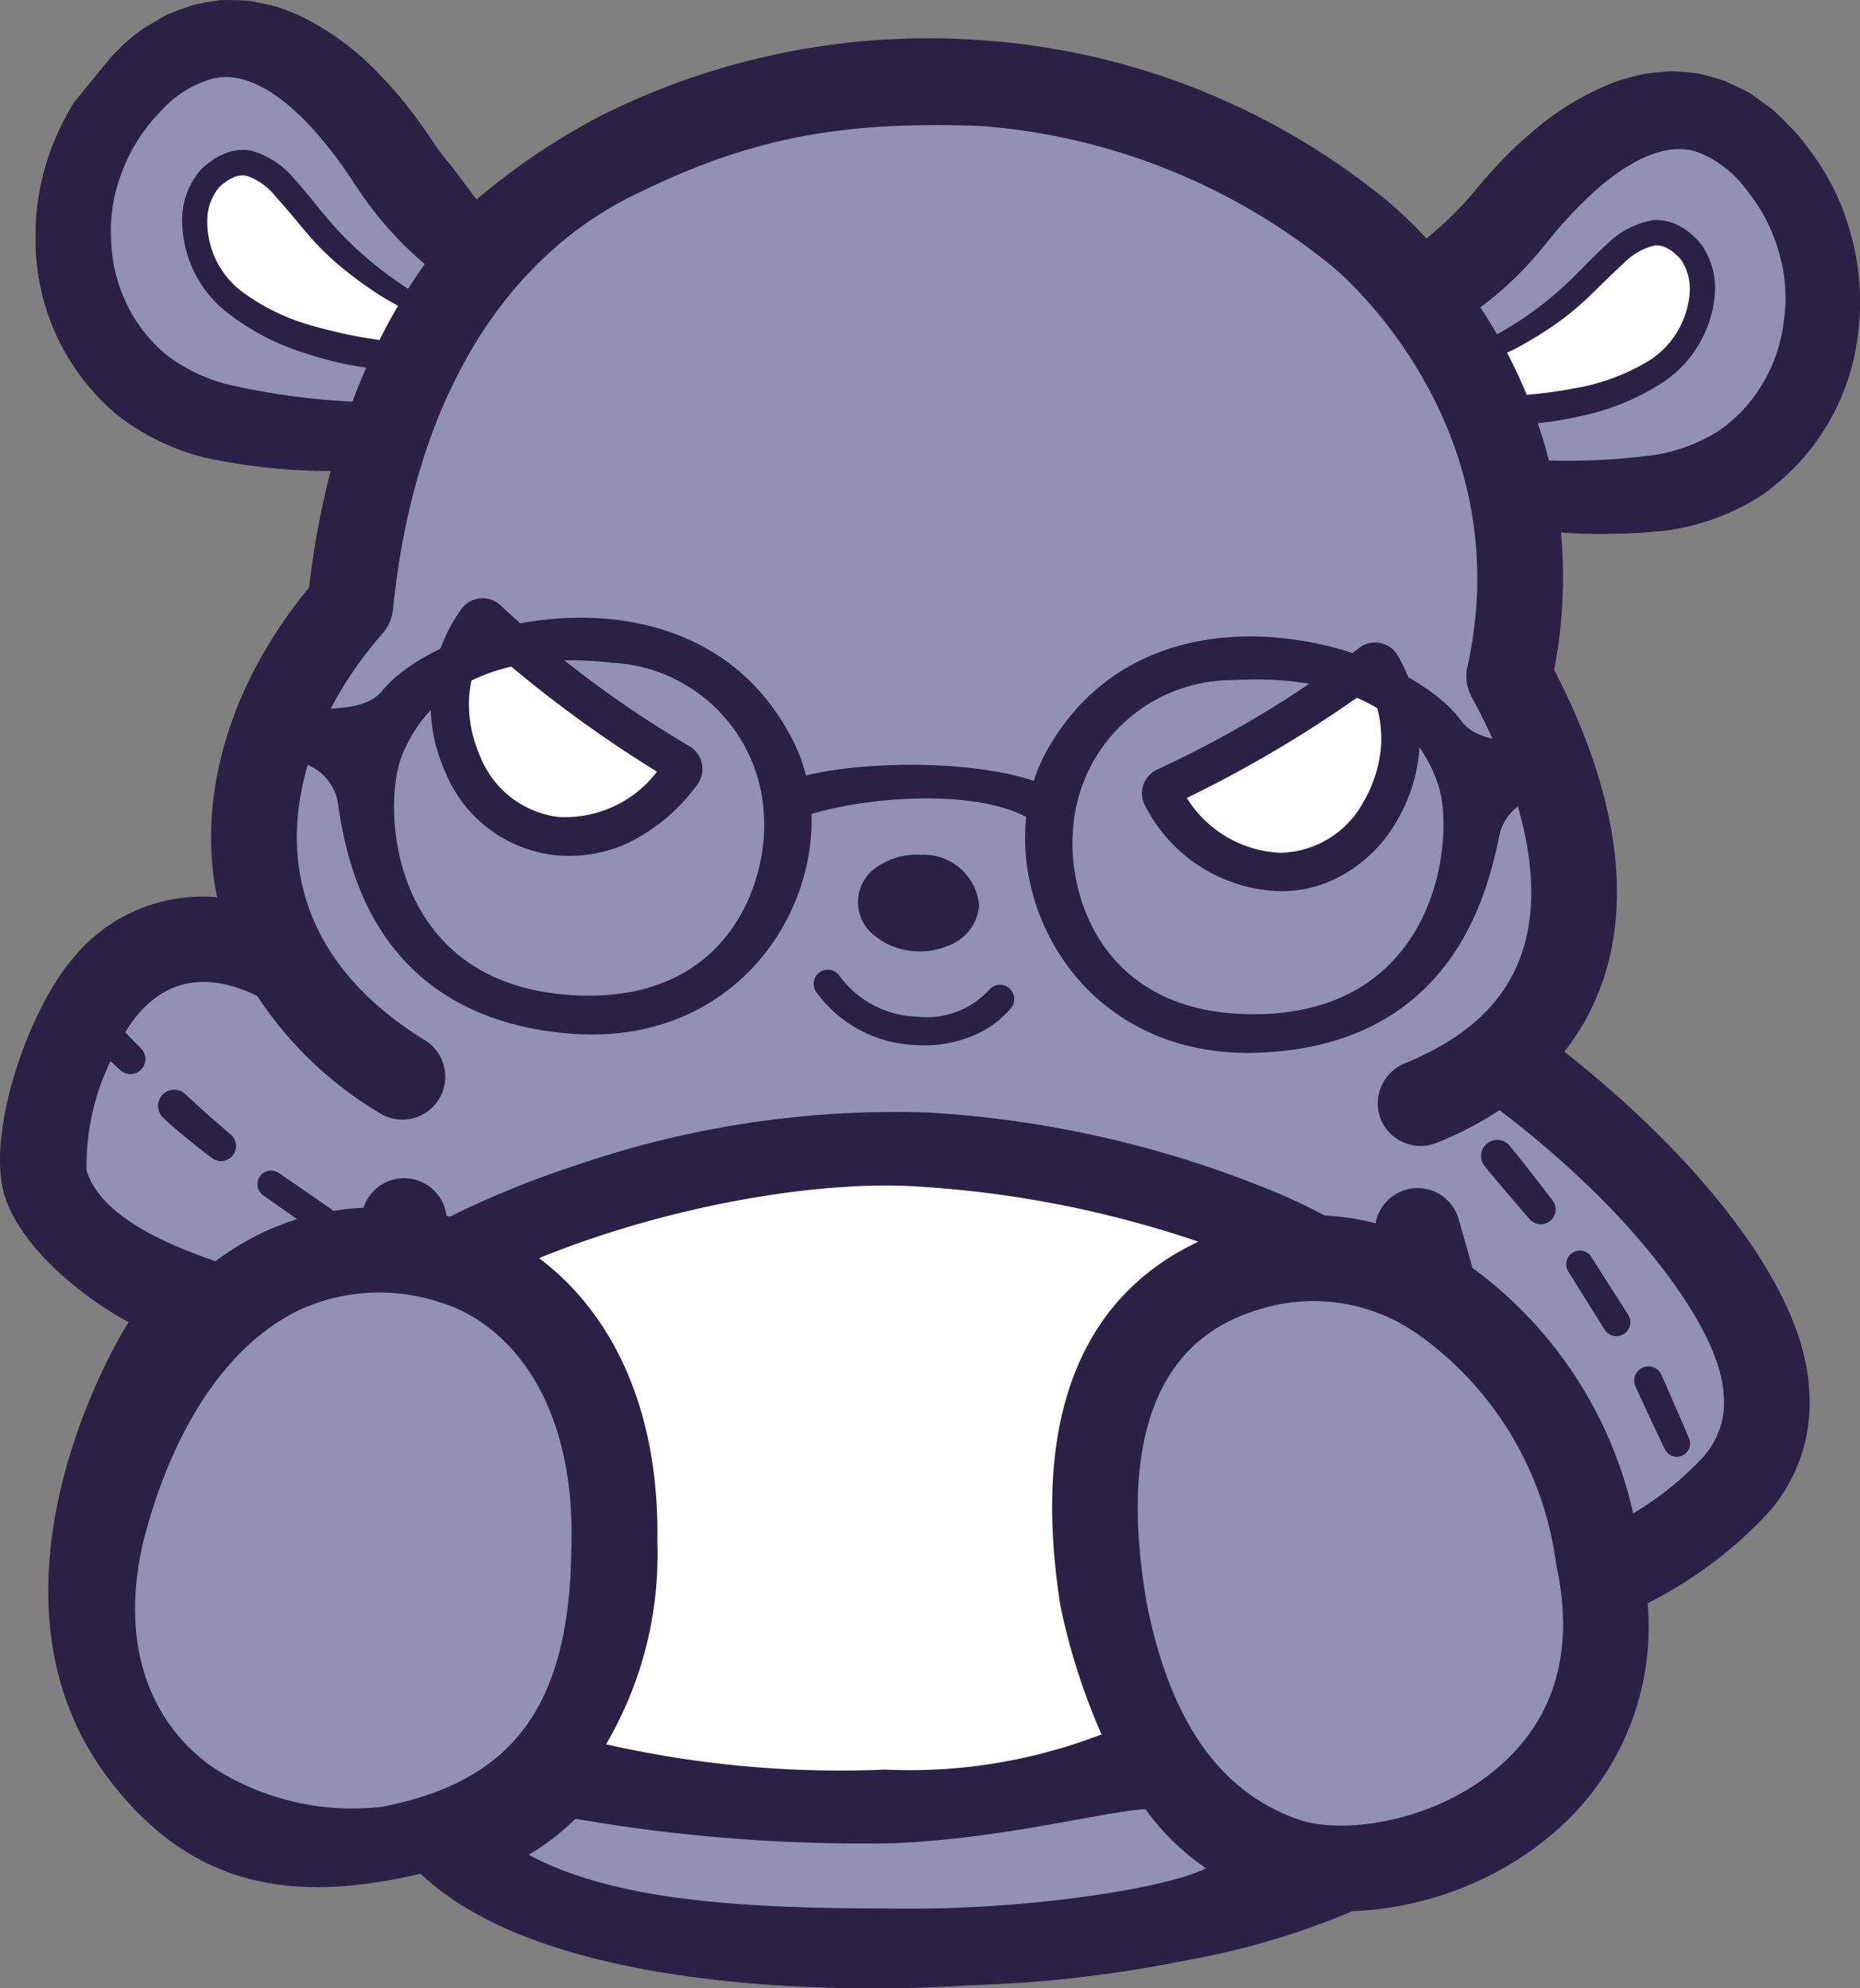
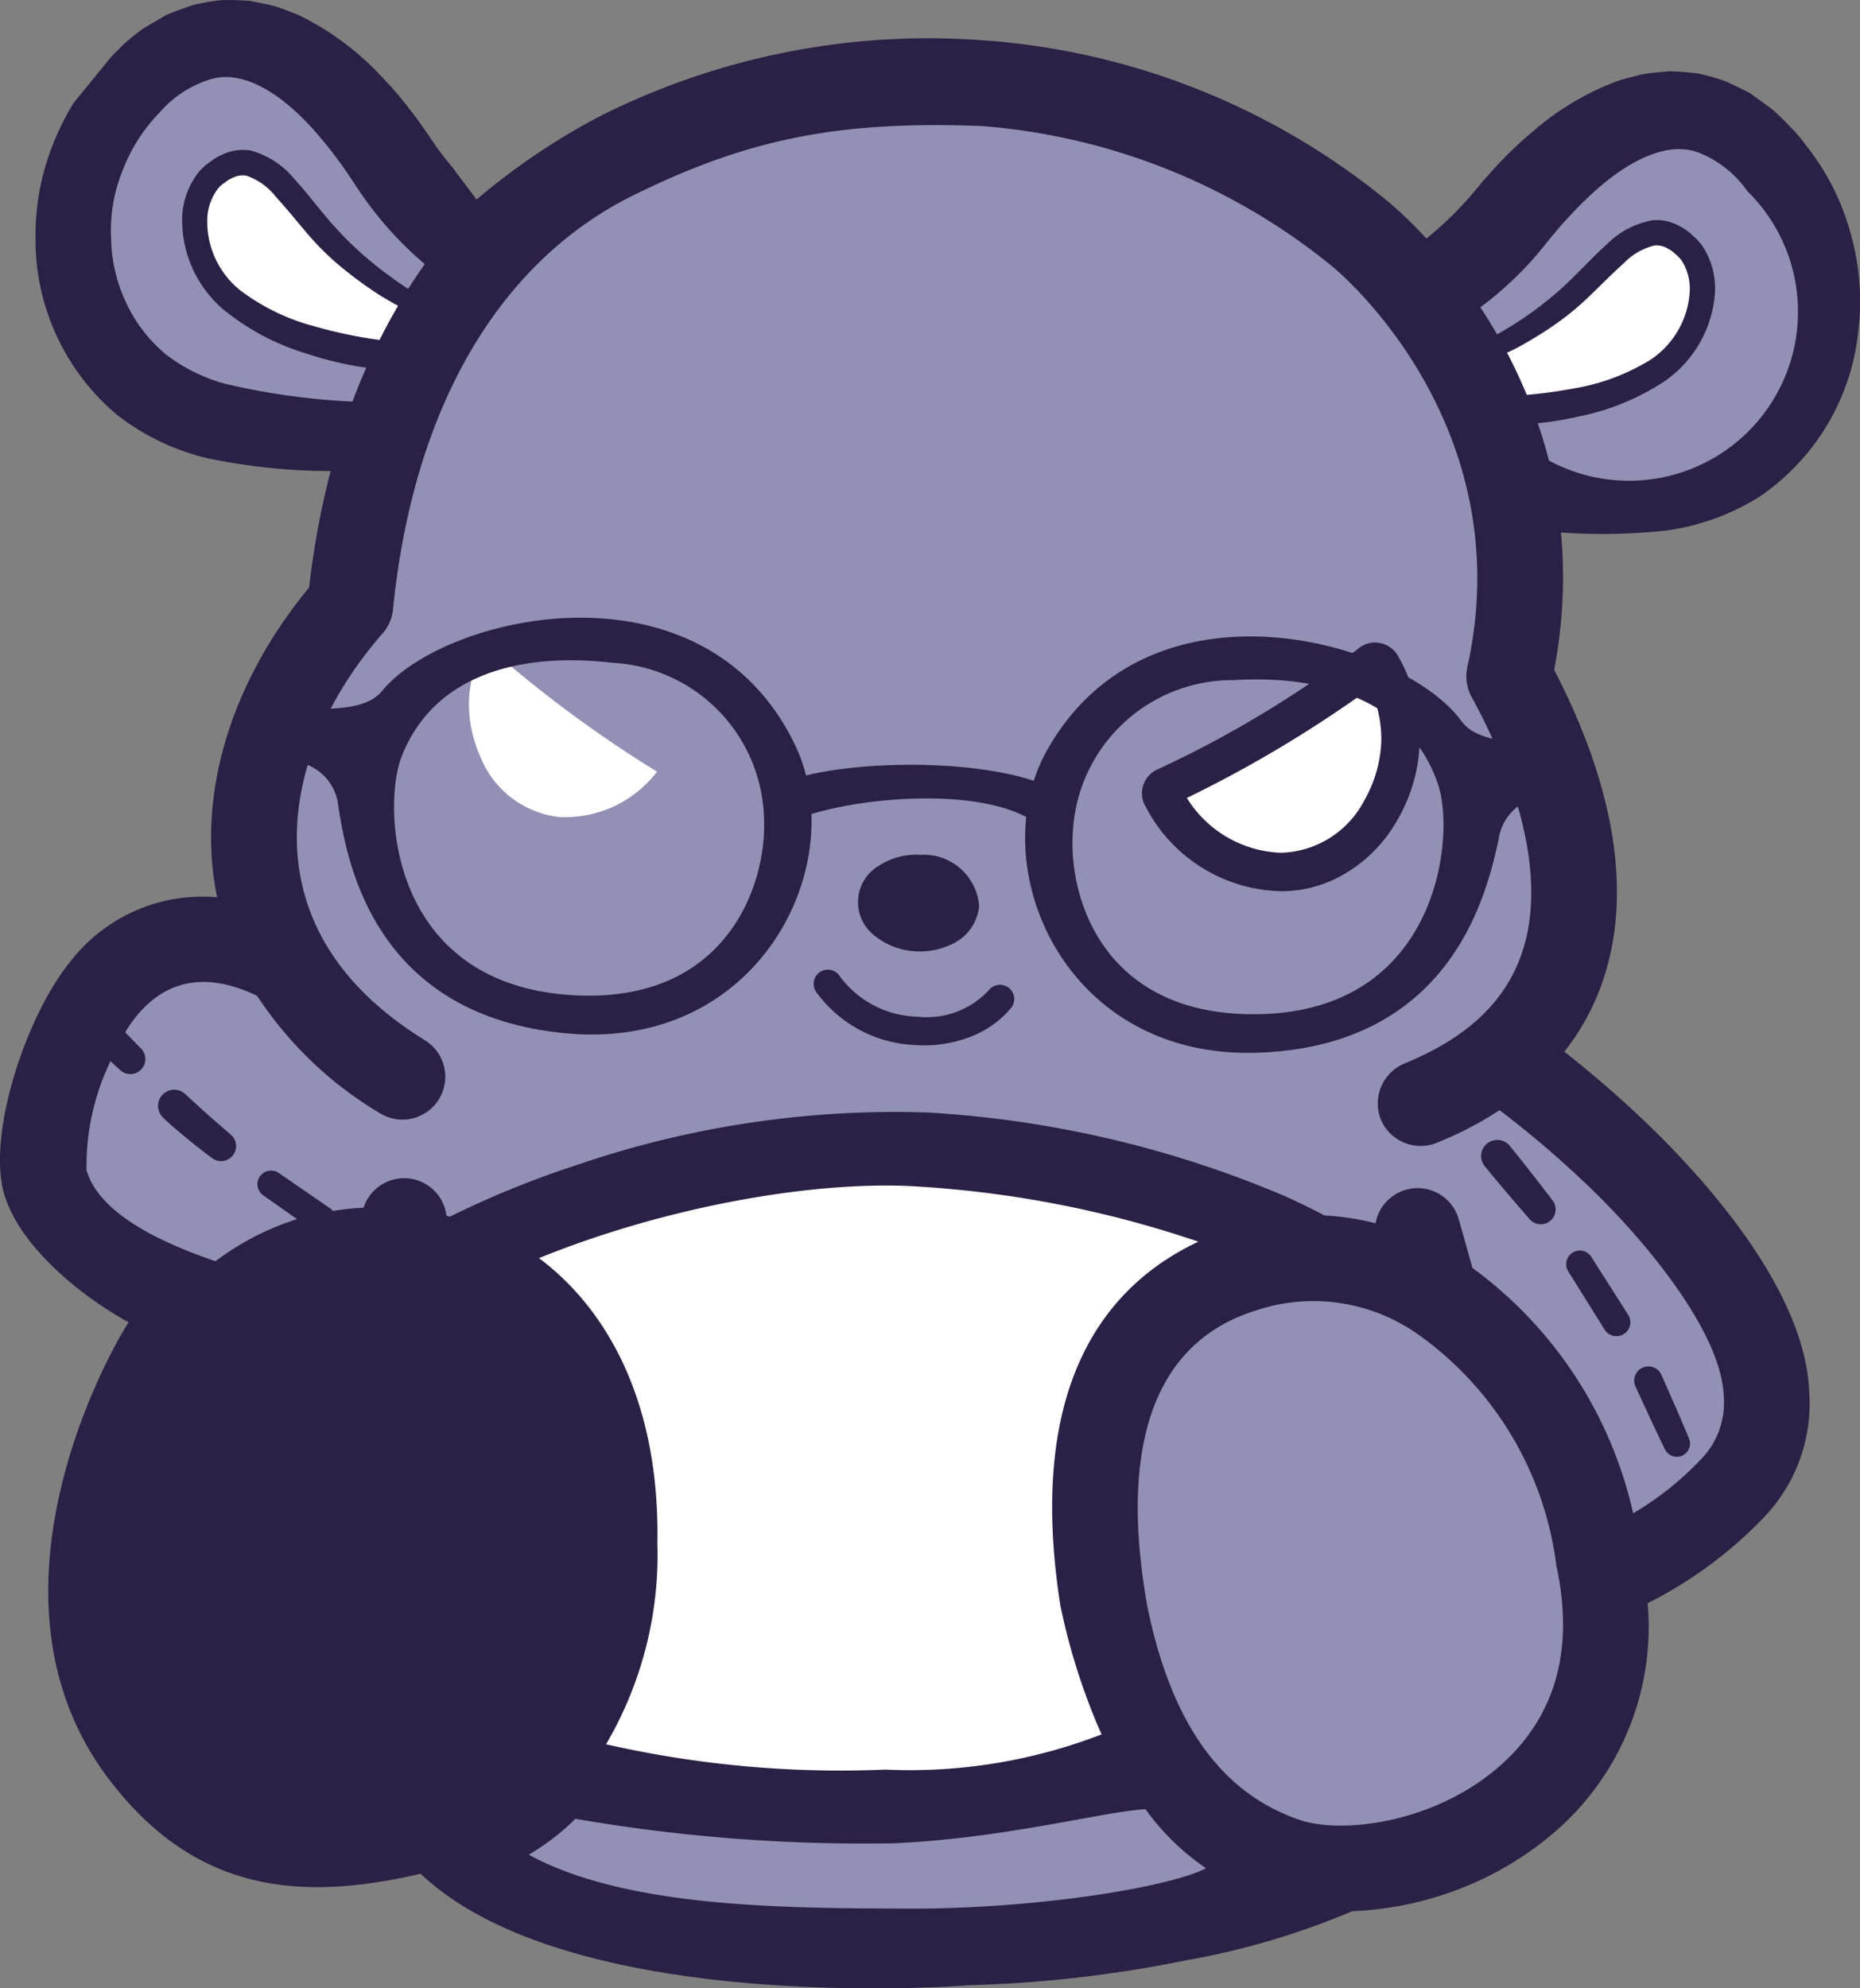
<svg xmlns="http://www.w3.org/2000/svg" width="76.453" height="81.697" viewBox="0 0 76.453 81.697">
  <rect x="0" y="0" width="76.453" height="81.697" fill="#808080" stroke="none" />
  <g transform="translate(38.227 40.849)">
    <g transform="translate(-38.227 -40.849)">
      <path d="M5.293,54.331C3.216,53.2.788,51.146.178,49.081c-.741-2.511.952-7.509,2.806-9.687a6.862,6.862,0,0,1,5.942-2.528c-.042-.2-.081-.408-.112-.615-.607-4,.809-8.381,3.892-12.111a34.676,34.676,0,0,1,.884-4.786,24.882,24.882,0,0,1-5.071-.528,9.667,9.667,0,0,1-3.7-1.774A9.388,9.388,0,0,1,1.46,9.811,10.143,10.143,0,0,1,2.2,5.873,11.272,11.272,0,0,1,3.02,4.236l1.542-1.89c.016-.013.511-.522.528-.535A10.232,10.232,0,0,1,5.9,1.164l.94-.551c.344-.147.71-.271,1.068-.4A10,10,0,0,1,9.063.008a11.569,11.569,0,0,1,1.173.025c.373.069.754.14,1.118.238.342.128.7.244,1.025.4a11.389,11.389,0,0,1,3.231,2.4,14.967,14.967,0,0,1,1.244,1.438c.2.246.373.5.558.753l.478.7c.218.313.456.616.705.913,0,0,.767,1.024.994,1.322a27.787,27.787,0,0,1,5.1-3.437,30.062,30.062,0,0,1,15.762-3.1,29.477,29.477,0,0,1,16.579,6.6,16.855,16.855,0,0,1,1.6,1.541,14.47,14.47,0,0,0,1.794-1.724l.546-.652c.209-.232.409-.468.63-.694a14.965,14.965,0,0,1,1.38-1.307A11.367,11.367,0,0,1,66.43,3.35c.336-.122.708-.2,1.06-.295.372-.062.758-.094,1.136-.127a11.571,11.571,0,0,1,1.17.091,10.062,10.062,0,0,1,1.127.318c.343.164.695.323,1.023.5l.882.641a10.361,10.361,0,0,1,.745.724,5.468,5.468,0,0,1,.66.77,10,10,0,0,1,1.817,3.558,10.146,10.146,0,0,1,.342,3.992A9.391,9.391,0,0,1,72.336,20.4a9.672,9.672,0,0,1-3.861,1.4,24.705,24.705,0,0,1-4.314.081,20.018,20.018,0,0,1-.28,5.642c1.843,3.541,3.534,8.474,1.955,12.91A9.745,9.745,0,0,1,64.3,43.212a45.36,45.36,0,0,1,3.686,3.23c2.3,2.257,6.2,6.649,6.378,10.718A6.766,6.766,0,0,1,72.451,62.4a17.489,17.489,0,0,1-4.727,3.472,11.119,11.119,0,0,1-3.705,9.3,13.194,13.194,0,0,1-3.369,2.164,13.711,13.711,0,0,1-5.064,1.19,31.665,31.665,0,0,1-6.909,2.034A51.6,51.6,0,0,1,39.8,81.571s-16.29,1.322-22.51-4.583c-4.962,1.152-9.277.778-12.824-3.9C-1.491,65.235,5.122,54.506,5.293,54.331Z" transform="translate(0 0)" fill="#2b2045" />
      <path d="M21.376,17.2a11.585,11.585,0,0,1-1.332-1.365c-.4-.474-.787-.95-1.179-1.376a2.612,2.612,0,0,0-1.2-.86.909.909,0,0,0-.579.092,1.146,1.146,0,0,0-.3.184,1.373,1.373,0,0,0-.266.222,2.158,2.158,0,0,0-.468,1.367,3.62,3.62,0,0,0,1.329,2.824,8.715,8.715,0,0,0,3.08,1.5,18.872,18.872,0,0,0,2.673.56q.362-.723.762-1.405c-.345-.186-.684-.381-1.007-.6A16.9,16.9,0,0,1,21.376,17.2Z" transform="translate(-7.533 -6.38)" fill="#fff" />
      <path d="M119.475,24.9a8.733,8.733,0,0,0,3.214-1.19,3.622,3.622,0,0,0,1.6-2.679,2.159,2.159,0,0,0-.331-1.407,1.394,1.394,0,0,0-.242-.248,1.156,1.156,0,0,0-.286-.213.911.911,0,0,0-.566-.15,2.617,2.617,0,0,0-1.282.738c-.432.385-.86.82-1.309,1.252a11.629,11.629,0,0,1-1.461,1.226,16.8,16.8,0,0,1-1.61.992c-.135.073-.275.134-.413.2.286.544.559,1.124.81,1.733A18.588,18.588,0,0,0,119.475,24.9Z" transform="translate(-54.844 -8.93)" fill="#fff" />
      <path d="M56,115.835a43.471,43.471,0,0,1-11.478-1.041,15.388,15.388,0,0,0,2.11-8.284c.1-5.843-2.113-9.633-4.866-11.69,5.282-2.148,11.521-3.238,15.736-2.931a44.028,44.028,0,0,1,11.367,2.255c-3.763,1.767-7.105,5.822-5.672,14.953a26.192,26.192,0,0,0,1.692,5.292A21.9,21.9,0,0,1,56,115.835Z" transform="translate(-19.611 -43.126)" fill="#fff" />
      <path d="M66.324,140.145a9.947,9.947,0,0,0,2.491,2.428c-1.551.8-7.058,1.676-12.226,1.659s-11.622-.037-15.614-2.216a9.693,9.693,0,0,0,1.919-1.475A69.459,69.459,0,0,0,56,141.546C60.576,141.338,64.534,140.257,66.324,140.145Z" transform="translate(-19.242 -65.811)" fill="#9290b5" />
      <g transform="translate(3.511 3.166)">
        <path d="M13.285,18.571a28.578,28.578,0,0,0,5.239.732q.266-.713.565-1.393a14.207,14.207,0,0,1-2.487-.588,9.968,9.968,0,0,1-3.417-1.828,4.841,4.841,0,0,1-1.663-3.634,3.16,3.16,0,0,1,.72-2.031,2.387,2.387,0,0,1,.43-.374,2.084,2.084,0,0,1,.479-.288,1.958,1.958,0,0,1,1.2-.176,3.529,3.529,0,0,1,1.787,1.171c.439.475.809.968,1.2,1.431A14.312,14.312,0,0,0,19.9,14.033c.3.224.6.436.91.64.222-.347.449-.688.687-1.018a14.679,14.679,0,0,1-2.565-2.818l-.267-.391-.215-.329c-.149-.213-.29-.435-.447-.639-.3-.419-.623-.821-.952-1.2-1.315-1.518-2.918-2.619-4.316-2.231A4.476,4.476,0,0,0,10.6,7.422,6.95,6.95,0,0,0,9.078,9.8,6.538,6.538,0,0,0,8.6,12.563a6.461,6.461,0,0,0,.625,2.69,6.125,6.125,0,0,0,1.637,2.12A7.048,7.048,0,0,0,13.285,18.571Z" transform="translate(-7.546 -5.969)" fill="#9290b5" />
-         <path d="M125.691,13.281A4.475,4.475,0,0,0,123.7,11.7c-1.353-.524-3.056.413-4.515,1.793-.365.344-.721.712-1.066,1.1-.176.188-.338.394-.508.591l-.246.307-.3.363a14.292,14.292,0,0,1-2.352,2.2c.232.351.462.722.687,1.112.128-.075.258-.146.385-.224a14.319,14.319,0,0,0,2.8-2.175c.429-.422.847-.876,1.33-1.305a3.526,3.526,0,0,1,1.895-.989,1.958,1.958,0,0,1,1.18.294,2.069,2.069,0,0,1,.448.334,2.354,2.354,0,0,1,.39.415,3.162,3.162,0,0,1,.516,2.092,4.845,4.845,0,0,1-2.014,3.452,9.977,9.977,0,0,1-3.581,1.481,13.784,13.784,0,0,1-1.677.274c.17.493.325,1,.459,1.533a27,27,0,0,0,4.4-.237,7.049,7.049,0,0,0,2.533-.951,6.131,6.131,0,0,0,1.838-1.948,6.464,6.464,0,0,0,.888-2.615,6.544,6.544,0,0,0-.205-2.8A6.944,6.944,0,0,0,125.691,13.281Z" transform="translate(-57.376 -8.592)" fill="#9290b5" />
+         <path d="M125.691,13.281A4.475,4.475,0,0,0,123.7,11.7c-1.353-.524-3.056.413-4.515,1.793-.365.344-.721.712-1.066,1.1-.176.188-.338.394-.508.591l-.246.307-.3.363a14.292,14.292,0,0,1-2.352,2.2c.232.351.462.722.687,1.112.128-.075.258-.146.385-.224a14.319,14.319,0,0,0,2.8-2.175c.429-.422.847-.876,1.33-1.305a3.526,3.526,0,0,1,1.895-.989,1.958,1.958,0,0,1,1.18.294,2.069,2.069,0,0,1,.448.334,2.354,2.354,0,0,1,.39.415,3.162,3.162,0,0,1,.516,2.092,4.845,4.845,0,0,1-2.014,3.452,9.977,9.977,0,0,1-3.581,1.481,13.784,13.784,0,0,1-1.677.274c.17.493.325,1,.459,1.533A6.944,6.944,0,0,0,125.691,13.281Z" transform="translate(-57.376 -8.592)" fill="#9290b5" />
        <path d="M57.834,15.469a25.963,25.963,0,0,0-14.4-5.74c-5.782-.215-9.479.5-14.106,2.757-5.662,2.7-9.232,8.77-10.066,17.105a1.766,1.766,0,0,1-.426.983c-2.654,3.038-3.9,6.572-3.429,9.7.428,2.814,2.174,5.181,5.192,7.036a1.761,1.761,0,0,1-1.844,3,15.512,15.512,0,0,1-5.077-4.839c-1.591-.773-3.425-.976-4.9.758a5.64,5.64,0,0,0-.524.739l.657.673,0,0a.616.616,0,0,1-.848.892c-.14-.124-.275-.256-.413-.382a9.94,9.94,0,0,0-.986,4.483c.49,1.658,2.692,2.85,5.3,3.738a11.725,11.725,0,0,1,1.222-.8,10.868,10.868,0,0,1,2.134-.928l-1.39-.977a.559.559,0,0,1,.639-.918l.018.012,2.1,1.446.027.018a.548.548,0,0,1,.079.082,11.022,11.022,0,0,1,1.259-.133,1.753,1.753,0,0,1,3.408.332l.142.035a38.908,38.908,0,0,1,5.177-2.108,40.385,40.385,0,0,1,14.44-2.171,43.924,43.924,0,0,1,14.744,3.454q.822.372,1.586.777a10.691,10.691,0,0,1,2.1.322,1.756,1.756,0,0,1,3.419-.164l.071.25c.152.535.32,1.13.492,1.747a17.128,17.128,0,0,1,6.606,10.084,12.688,12.688,0,0,0,2.729-2.159,3.335,3.335,0,0,0,.991-2.7c-.109-2.426-2.822-5.909-5.324-8.36a41.633,41.633,0,0,0-3.888-3.347,14.577,14.577,0,0,1-2.026,1.106c-.184.083-.372.162-.563.24a1.778,1.778,0,0,1-2.293-.968,1.783,1.783,0,0,1,.968-2.293c2.523-1.028,4.1-2.482,4.8-4.446,1.295-3.636-.718-8.212-2.034-10.617a1.763,1.763,0,0,1-.175-1.226c2.236-10.086-5.44-16.372-5.518-16.434C57.877,15.507,57.855,15.489,57.834,15.469ZM12.659,52.048a.618.618,0,0,1-.833.09c-.348-.261-.693-.528-1.029-.807s-.678-.556-.993-.865L9.8,50.459a.663.663,0,0,1,.912-.962l.929.848.956.831,0,0A.615.615,0,0,1,12.659,52.048ZM71.4,61.033l0,.011c.381.87.771,1.737,1.132,2.613a.542.542,0,0,1-.987.447l-.028-.056c-.4-.82-.778-1.65-1.161-2.476l-.022-.048a.584.584,0,0,1,1.06-.491Zm-2.885-4.838,1.516,2.378a.572.572,0,1,1-.965.615l0,0-.017-.027-1.46-2.339-.016-.027a.559.559,0,0,1,.946-.6Zm-4.283-4.656a.662.662,0,0,1,.933.093l0,0c.6.735,1.178,1.483,1.751,2.232a.609.609,0,0,1-.942.772l-.03-.034c-.6-.691-1.194-1.384-1.773-2.09l-.034-.041A.663.663,0,0,1,64.231,51.538Z" transform="translate(-6.619 -7.718)" fill="#9290b5" />
        <path d="M93.549,101.005c-1.69.473-6.819,1.918-4.994,12.286.981,4.815,3.029,7.694,6.263,8.8,1.735.595,5.573.145,8.267-2.246,2.254-2,3.027-4.745,2.3-8.157-.007-.033-.014-.066-.018-.1a13.754,13.754,0,0,0-5.726-9.48A7.47,7.47,0,0,0,93.549,101.005Z" transform="translate(-44.913 -50.483)" fill="#9290b5" />
-         <path d="M22.985,100.53a7.889,7.889,0,0,0-5.6.241q-.331.148-.65.33c-2.7,1.534-4.8,4.828-5.937,9.276-1.4,6.075,1.985,8.72,3.058,9.385a10.577,10.577,0,0,0,6.752,1.5c5.313-1.03,7.718-4.05,7.788-10.612C28.592,104.481,25.741,101.344,22.985,100.53Z" transform="translate(-8.423 -50.189)" fill="#9290b5" />
      </g>
      <g transform="translate(17.699 24.58)">
        <path d="M99.009,50.3a1.083,1.083,0,0,0-.764-.516,1.07,1.07,0,0,0-.882.26,44.62,44.62,0,0,1-8.106,4.885l-.118.053a1.079,1.079,0,0,0-.477,1.556,6.425,6.425,0,0,0,5.523,3.45,5.109,5.109,0,0,0,2.142-.451A5.9,5.9,0,0,0,99,57.055,6.712,6.712,0,0,0,99.009,50.3Z" transform="translate(-59.258 -47.951)" fill="#2b2045" />
-         <path d="M36.3,46.689a1.074,1.074,0,0,0-.852-.346h0a1.074,1.074,0,0,0-.809.438,6.705,6.705,0,0,0-.656,6.723,5.527,5.527,0,0,0,4.5,3.394,5.8,5.8,0,0,0,2.945-.475,7.661,7.661,0,0,0,2.892-2.411,1.082,1.082,0,0,0-.326-1.6A44.577,44.577,0,0,1,36.3,46.689Z" transform="translate(-33.369 -46.341)" fill="#2b2045" />
        <path d="M69.082,66.214a2.851,2.851,0,0,0-1.736.452,1.732,1.732,0,0,0-.143,2.891,2.866,2.866,0,0,0,1.682.623,2.956,2.956,0,0,0,1.351-.245,1.934,1.934,0,0,0,1.236-1.615h0A2.285,2.285,0,0,0,69.082,66.214Z" transform="translate(-48.924 -55.672)" fill="#2b2045" />
        <path d="M99.963,55.558a4.981,4.981,0,0,0-.457-2.24,50.716,50.716,0,0,1-7.533,4.505,4.752,4.752,0,0,0,3.856,2.252,3.977,3.977,0,0,0,3.432-2.141A5.3,5.3,0,0,0,99.963,55.558Z" transform="translate(-60.888 -49.617)" fill="#fff" />
        <path d="M37.025,49.919a4.97,4.97,0,0,0-.677,2.183,5.3,5.3,0,0,0,.464,2.435,3.977,3.977,0,0,0,3.2,2.47,4.75,4.75,0,0,0,4.06-1.86A50.693,50.693,0,0,1,37.025,49.919Z" transform="translate(-34.765 -48.021)" fill="#fff" />
        <path d="M69.861,67.971a2.056,2.056,0,0,0-.935.166,1.551,1.551,0,0,0-.232.128.808.808,0,0,0-.069,1.4,1.949,1.949,0,0,0,1.133.408c.843.043,1.581-.4,1.609-.974S70.706,68.013,69.861,67.971Z" transform="translate(-49.75 -56.497)" fill="#2b2045" />
      </g>
      <path d="M69.686,77.811a5.193,5.193,0,0,1-2.422.416,5.285,5.285,0,0,1-4.1-2.179.583.583,0,1,1,.974-.64,4.1,4.1,0,0,0,3.2,1.655,3.473,3.473,0,0,0,2.929-1.1.583.583,0,1,1,.9.747A4.061,4.061,0,0,1,69.686,77.811Z" transform="translate(-29.614 -35.288)" fill="#2b2045" />
      <g transform="translate(12.344 25.381)">
        <path d="M43.586,53.032c-3.8-7.785-14.392-5.3-16.945-2.178-.68.831-2.086.667-2.67.8s-1,2-.425,2.236a2.045,2.045,0,0,1,1.293,1.74c.342,2.1,1.367,8.57,9.382,9.3C42.206,65.661,45.952,57.885,43.586,53.032ZM34.218,63.344c-7.308-.585-7.587-7.727-6.78-9.789,1.329-3.39,4.9-4.285,8.64-3.853a6.575,6.575,0,0,1,6.255,6.4C42.462,58.861,40.74,63.866,34.218,63.344Z" transform="translate(-23.273 -47.853)" fill="#2b2045" />
        <path d="M89.019,66.406c8.043-.285,9.428-6.689,9.887-8.765a2.045,2.045,0,0,1,1.388-1.666c.583-.2.276-2.1-.3-2.256s-1.989-.076-2.621-.944C95,49.519,84.56,46.442,80.334,54,77.7,58.716,81.006,66.69,89.019,66.406Zm-7.6-9.266a6.574,6.574,0,0,1,6.6-6.043c3.762-.223,7.275.87,8.411,4.33.692,2.1.014,9.218-7.315,9.395C82.58,64.978,81.139,59.885,81.422,57.14Z" transform="translate(-49.651 -48.534)" fill="#2b2045" />
        <path d="M61.046,61.606c2.392-1.094,8.6-1.619,10.47.311l1-1.345c-2.43-1.723-9.205-1.582-11.584-.638" transform="translate(-40.958 -53.202)" fill="#2b2045" />
      </g>
    </g>
  </g>
</svg>